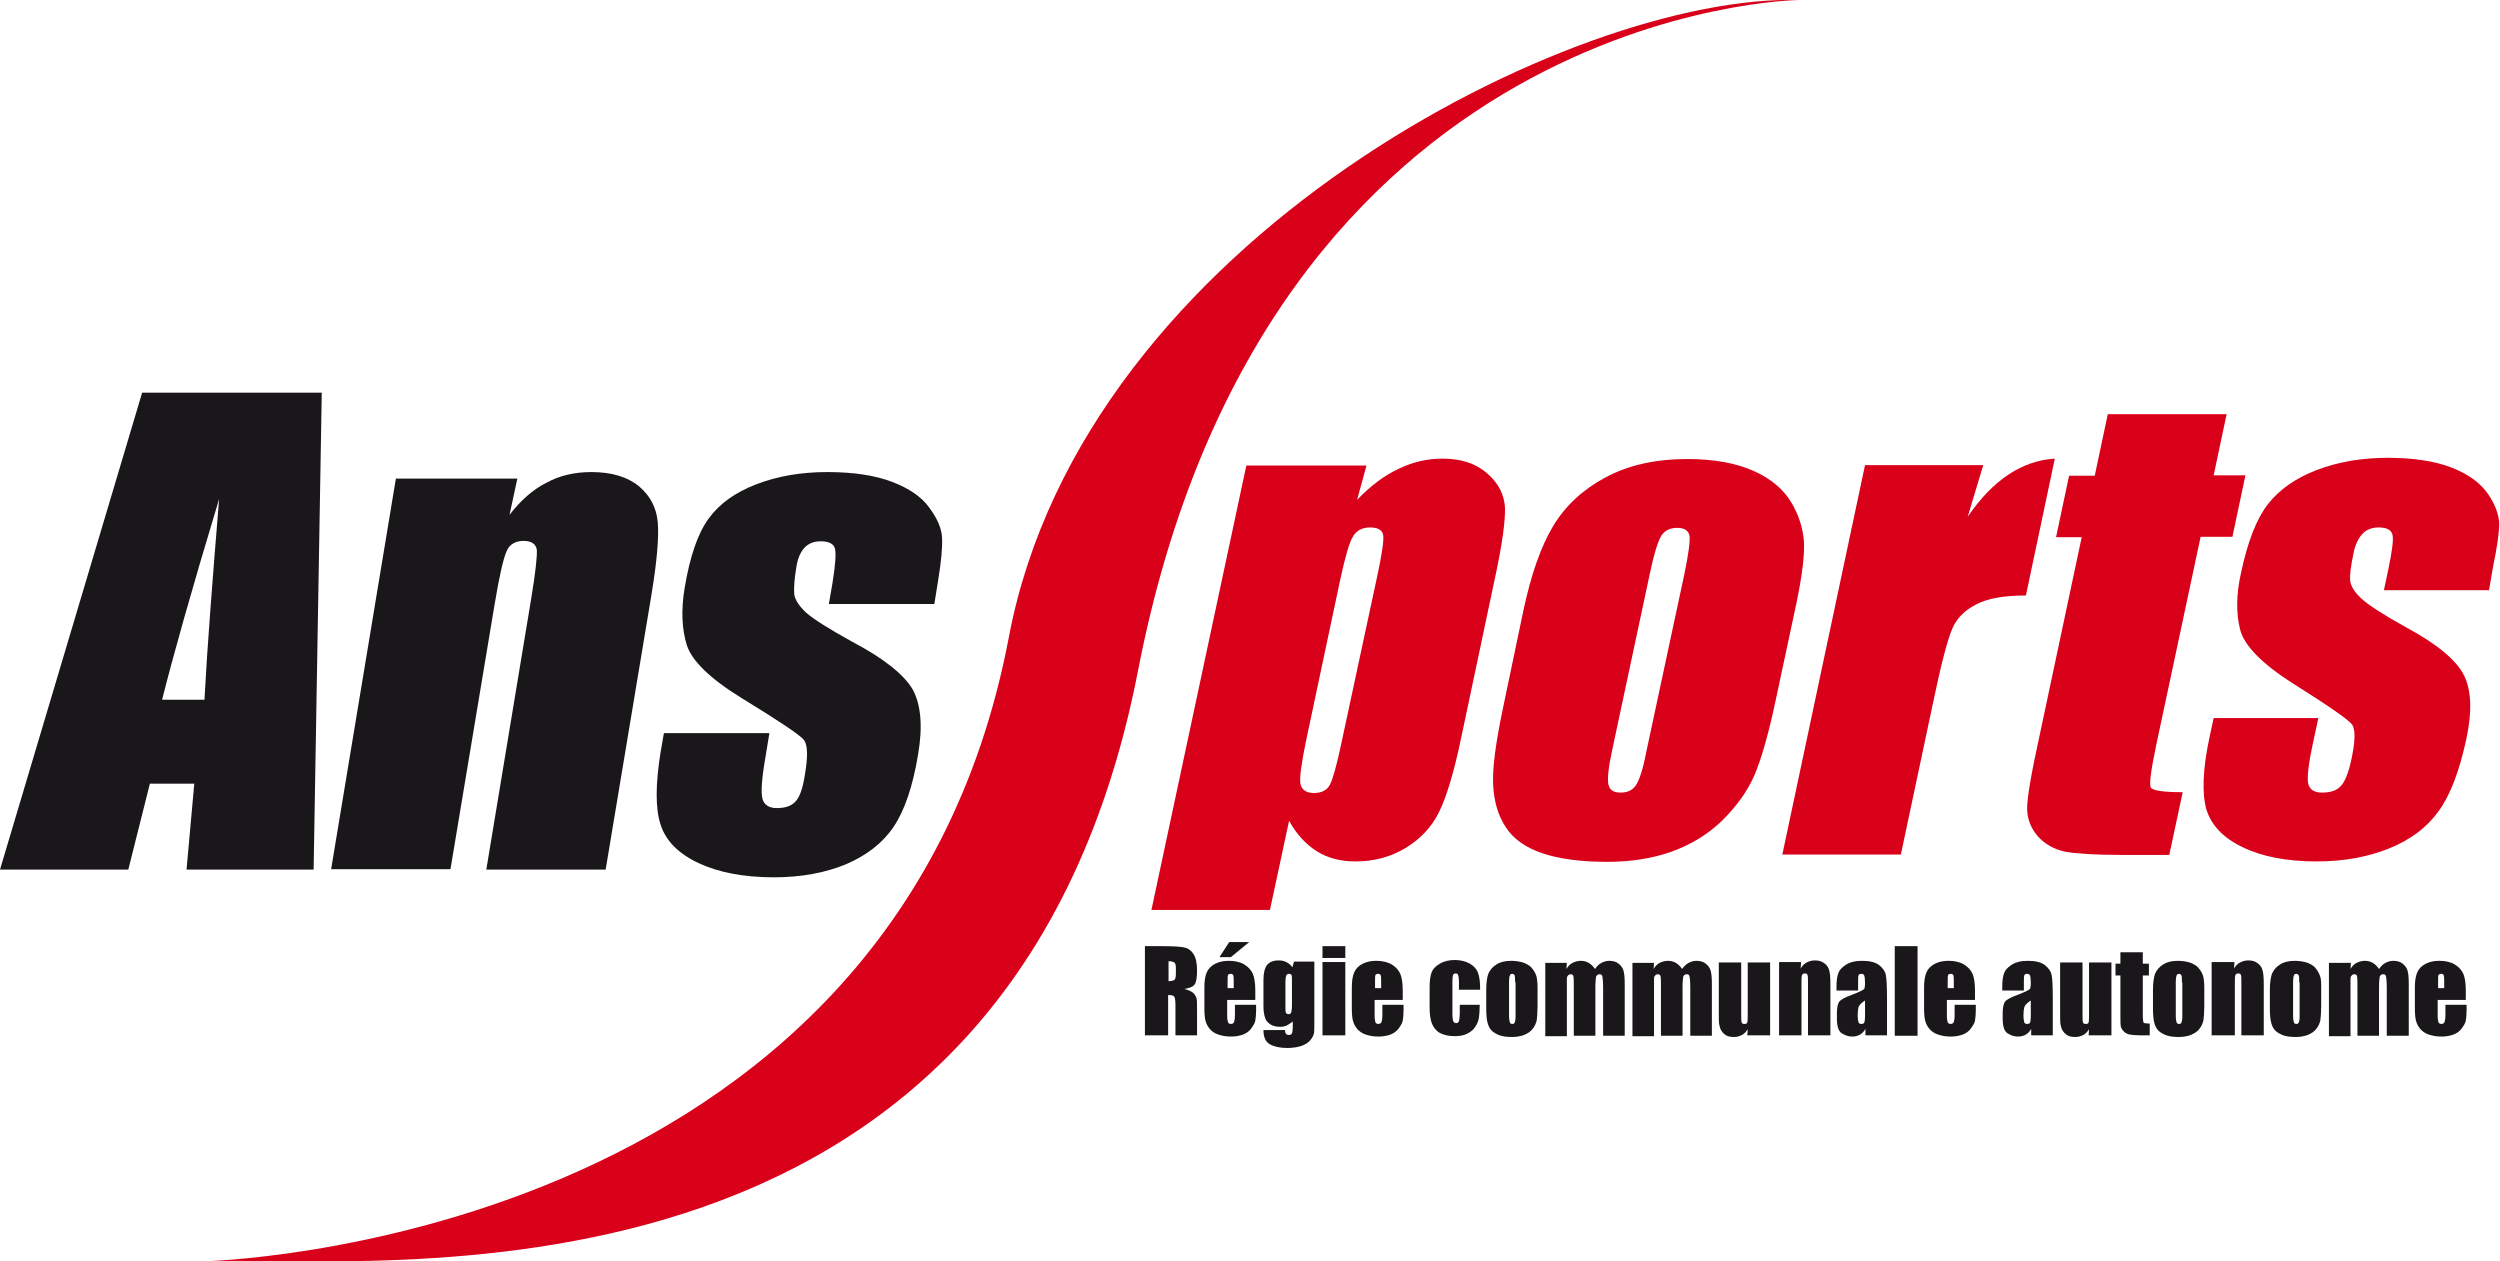
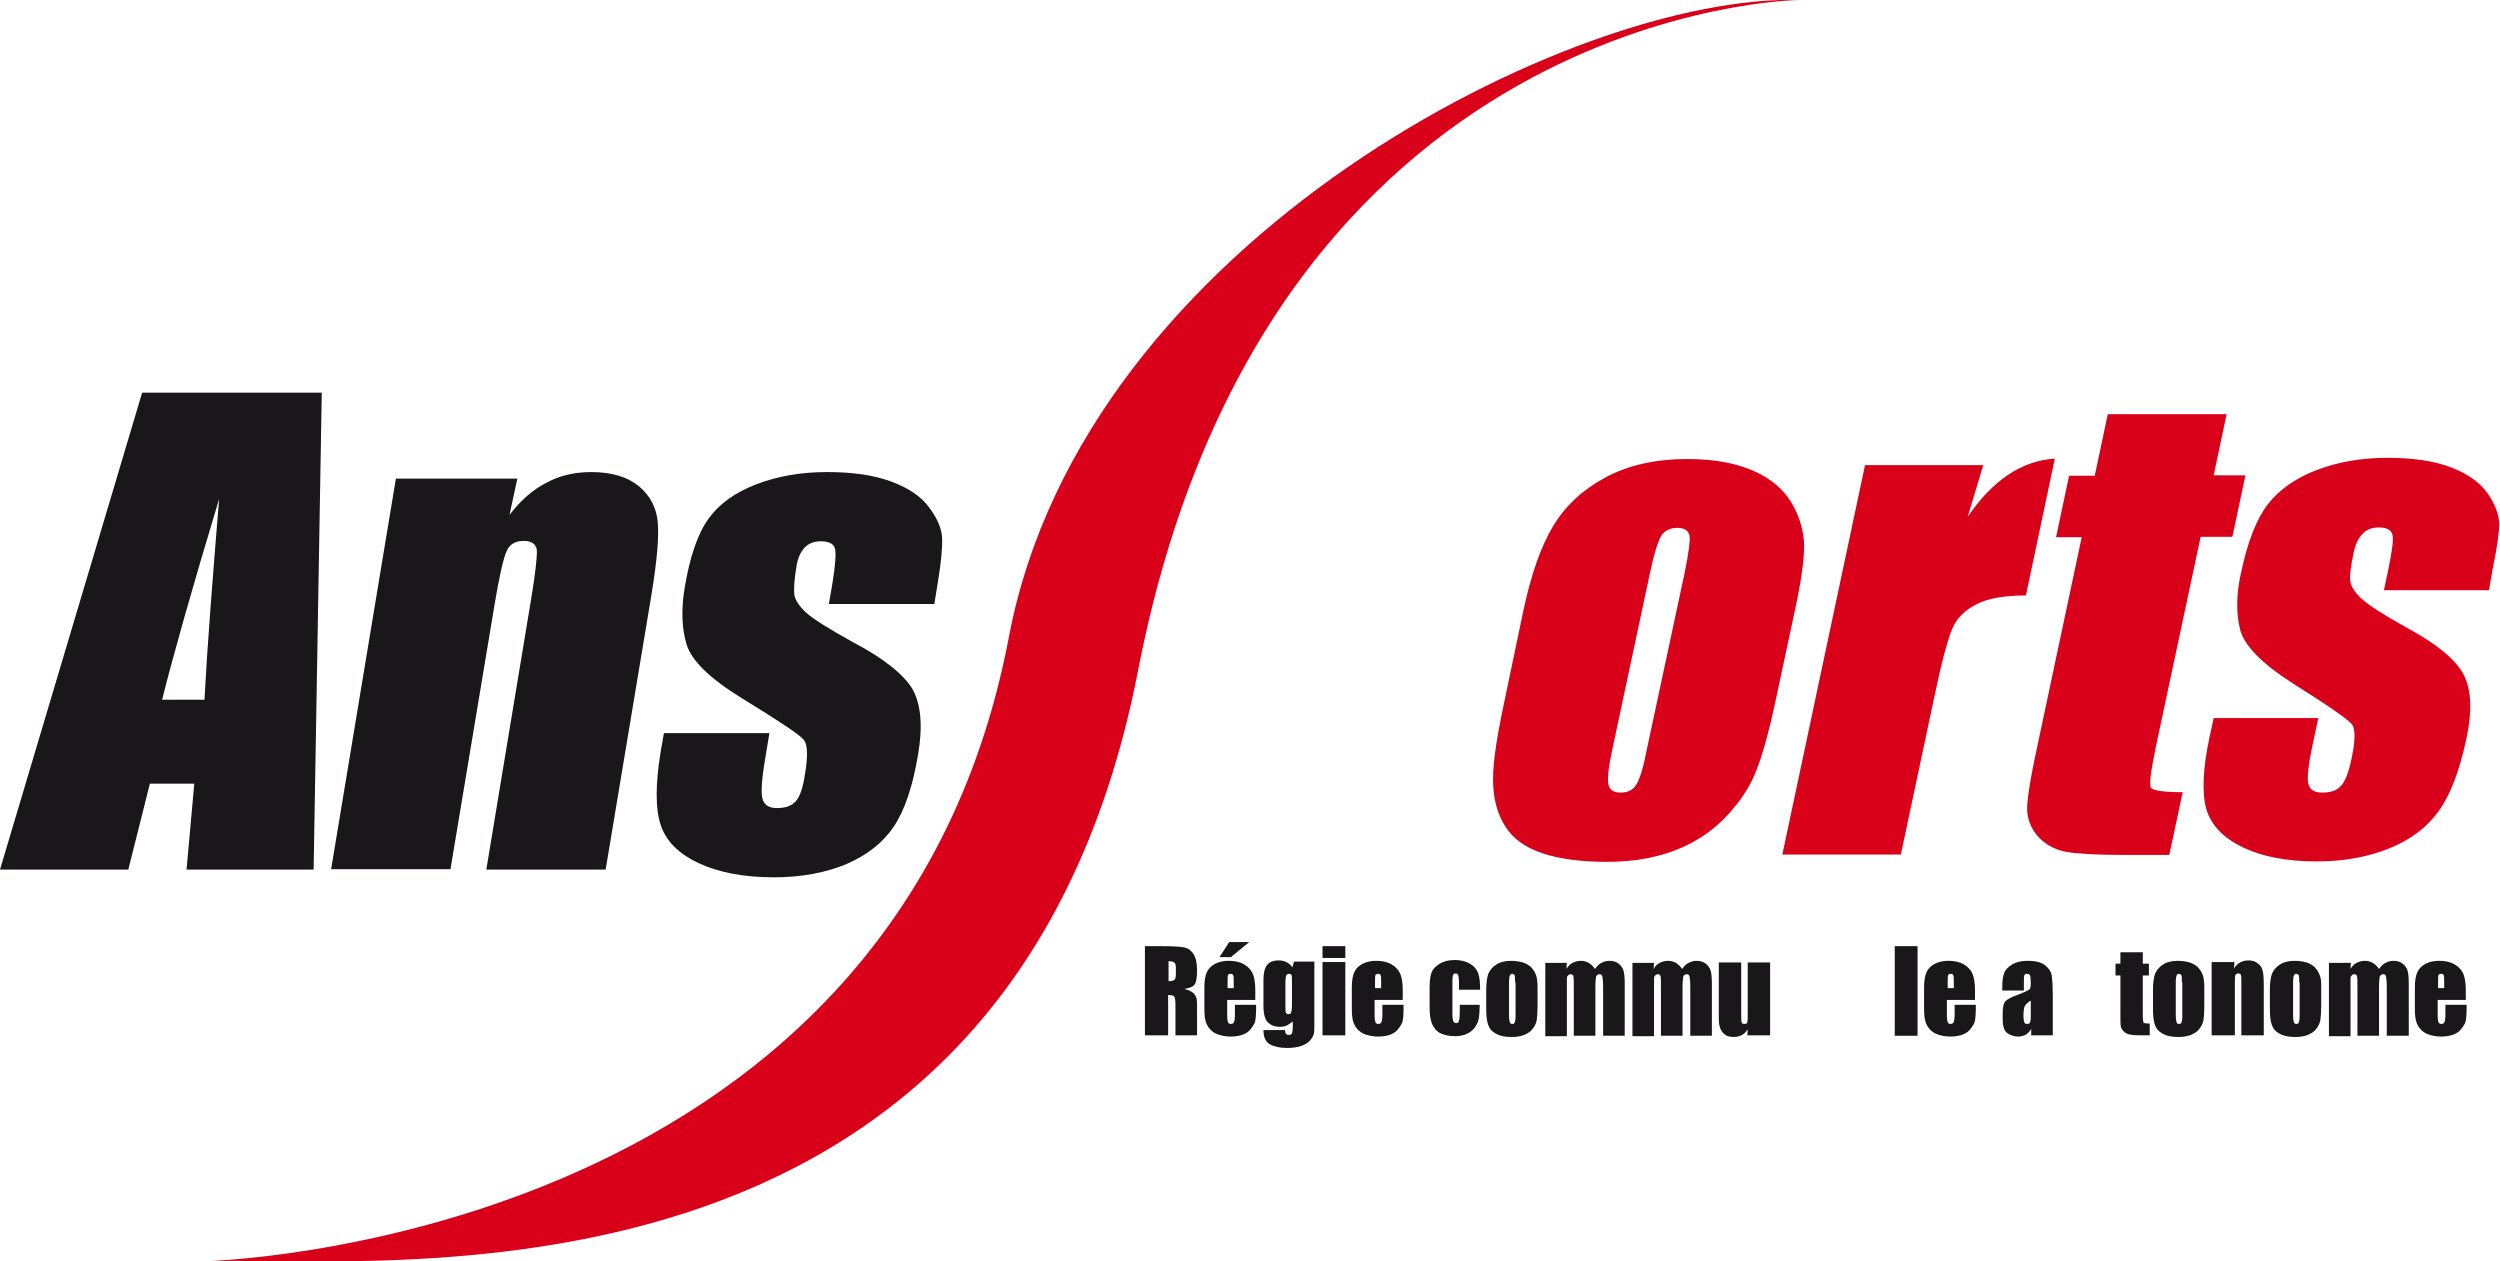
<svg xmlns="http://www.w3.org/2000/svg" version="1.1" id="Calque_1" x="0px" y="0px" viewBox="0 0 613.8 309.7" style="enable-background:new 0 0 613.8 309.7;" xml:space="preserve">
  <style type="text/css">
	.st0{fill:#1A171B;}
	.st1{fill:#D9001A;}
</style>
  <g>
    <path class="st0" d="M50.2,171.8c0.7-13.3,2-29.7,3.6-49.3c-6.8,22.5-11.4,38.9-14,49.3H50.2z M79,96.4l-2,117.1H45.8l1.9-21.1   H36.8l-5.3,21.1H0L34.9,96.4H79z" />
    <path class="st0" d="M127,117.6l-1.9,8.8c2.7-3.5,5.7-6.2,9.1-7.9c3.3-1.8,7-2.6,11-2.6c5,0,8.9,1.2,11.7,3.5   c2.8,2.4,4.3,5.3,4.6,8.9c0.3,3.6-0.2,9.6-1.6,18l-11.2,67.2h-29.3l11-66.4c1.1-6.6,1.5-10.6,1.4-12.1c-0.2-1.4-1.3-2.2-3.2-2.2   c-2,0-3.5,0.8-4.2,2.5c-0.8,1.7-1.8,6.1-3,13.3l-10.8,64.8H81.3l15.9-95.9H127z" />
    <path class="st0" d="M229.4,148.3h-25.9l0.9-5.2c0.7-4.4,0.9-7.2,0.6-8.4c-0.3-1.2-1.5-1.8-3.5-1.8c-1.6,0-3,0.5-4,1.6   c-1,1.1-1.7,2.7-2,4.9c-0.5,2.9-0.6,5.1-0.5,6.5c0.2,1.4,1.2,2.9,2.9,4.5c1.8,1.6,5.6,4,11.4,7.2c7.8,4.1,12.7,8.1,14.8,11.7   c2,3.7,2.5,9,1.3,16c-1.3,7.8-3.3,13.7-6,17.7c-2.7,4-6.6,7-11.7,9.2c-5.1,2.1-11,3.2-17.7,3.2c-7.4,0-13.6-1.2-18.5-3.5   c-4.9-2.3-8-5.4-9.3-9.4c-1.3-3.9-1.3-9.9,0-17.9l0.8-4.6h25.9l-1,6.1c-0.9,5.2-1.1,8.5-0.7,10c0.4,1.5,1.6,2.3,3.5,2.3   c2.1,0,3.6-0.5,4.6-1.6c1-1,1.8-3.2,2.3-6.5c0.8-4.6,0.7-7.4-0.2-8.6c-0.9-1.2-6-4.6-15.3-10.3c-7.8-4.8-12.3-9.2-13.5-13.1   c-1.2-3.9-1.4-8.6-0.5-14c1.3-7.7,3.2-13.3,5.9-17c2.6-3.6,6.5-6.4,11.7-8.4c5.2-2,11-3,17.4-3c6.4,0,11.7,0.8,15.9,2.4   c4.2,1.6,7.3,3.7,9.2,6.4c2,2.7,3,5.1,3.1,7.4c0.1,2.3-0.2,5.8-1,10.6L229.4,148.3z" />
-     <path class="st1" d="M338,142.1c1.3-5.9,1.8-9.5,1.6-10.7c-0.2-1.2-1.2-1.9-3.2-1.9c-1.9,0-3.3,0.7-4.2,2.2   c-0.9,1.4-1.9,4.9-3.1,10.4l-8.4,39.6c-1.2,5.8-1.7,9.4-1.4,10.8c0.3,1.4,1.4,2.2,3.3,2.2c1.9,0,3.2-0.7,3.9-2   c0.7-1.3,1.6-4.5,2.7-9.6L338,142.1z M335.5,114.3l-2.3,8.4c3.3-3.4,6.7-6,10.2-7.6c3.5-1.7,7.1-2.5,10.8-2.5   c4.5,0,8.2,1.2,10.9,3.6c2.8,2.4,4.2,5.2,4.4,8.4c0.1,3.2-0.6,8.5-2.2,16.1l-8.5,40.2c-1.8,8.7-3.7,14.9-5.5,18.5   c-1.8,3.7-4.6,6.6-8.2,8.8c-3.7,2.2-7.7,3.3-12.3,3.3c-3.6,0-6.8-0.8-9.5-2.5c-2.7-1.7-5-4.2-6.8-7.5l-4.7,21.9h-29.1L306,114.3   H335.5z" />
    <path class="st1" d="M413.6,140.7c1-4.9,1.4-8,1.2-9.2c-0.3-1.3-1.3-1.9-3-1.9c-1.7,0-3,0.6-3.9,1.9c-0.8,1.3-1.8,4.4-2.8,9.2   l-9.2,43.1c-1,4.5-1.3,7.5-1,8.8c0.3,1.4,1.3,2,3,2c1.7,0,3-0.6,3.8-1.9c0.8-1.2,1.7-3.9,2.5-8.1L413.6,140.7z M441.1,147.9   l-5,23.4c-1.8,8.6-3.6,14.9-5.3,18.9c-1.7,4-4.4,7.7-7.9,11.2c-3.6,3.5-7.8,6-12.5,7.7c-4.8,1.7-10.1,2.5-15.8,2.5   c-6.4,0-11.7-0.7-15.9-2.1c-4.2-1.4-7.2-3.6-9-6.4c-1.9-2.9-2.9-6.3-3.1-10.4c-0.2-4.1,0.6-10.1,2.3-18.3L374,150   c1.9-8.9,4.3-15.8,7.3-20.8c3-5,7.3-9,12.9-12c5.6-3,12.3-4.5,20.1-4.5c6.5,0,11.9,1,16.2,2.9c4.3,1.9,7.3,4.5,9.2,7.6   c1.9,3.1,2.9,6.3,3.2,9.6C443.1,136.1,442.5,141.1,441.1,147.9" />
    <path class="st1" d="M486.9,114.3l-3.8,12.6c6.1-9,13.3-13.8,21.4-14.3l-7.1,33.6c-5.3,0-9.4,0.7-12.2,2.2c-2.8,1.4-4.8,3.4-5.9,6   c-1.1,2.6-2.7,8.5-4.6,17.7l-8,37.7h-29.1l20.3-95.6H486.9z" />
    <path class="st1" d="M546.7,101.6l-3.2,15.1h7.8l-3.2,15.1h-7.8l-10.9,51.1c-1.3,6.3-1.8,9.8-1.3,10.5c0.5,0.7,3.1,1.1,7.8,1.1   l-3.3,15.4H521c-6.6,0-11.3-0.3-14-0.8c-2.7-0.6-4.9-1.8-6.7-3.8c-1.7-2-2.6-4.3-2.6-6.8c0-2.6,1-8.6,3.1-18.1l10.3-48.5h-6.3   l3.2-15.1h6.3l3.2-15.1H546.7z" />
    <path class="st1" d="M611.1,144.9h-25.8l1.1-5.2c0.9-4.4,1.3-7.2,1-8.4c-0.3-1.2-1.4-1.8-3.4-1.8c-1.6,0-3,0.5-4,1.6   c-1,1.1-1.8,2.7-2.2,4.9c-0.6,2.9-0.9,5.1-0.8,6.4c0.1,1.4,1,2.9,2.7,4.5c1.7,1.6,5.4,4,11,7.1c7.6,4.1,12.3,8,14.2,11.7   c1.9,3.7,2.1,9,0.6,15.9c-1.7,7.8-3.9,13.6-6.8,17.6c-2.9,4-6.9,7-12.1,9.1c-5.2,2.1-11.1,3.2-17.8,3.2c-7.4,0-13.5-1.2-18.2-3.5   c-4.8-2.3-7.7-5.4-8.9-9.3c-1.1-3.9-0.9-9.9,0.8-17.8l1-4.6h25.7l-1.3,6c-1.1,5.1-1.5,8.5-1.2,10c0.3,1.5,1.4,2.3,3.4,2.3   c2.1,0,3.6-0.5,4.6-1.6c1-1,1.9-3.2,2.6-6.5c1-4.6,1-7.4,0.2-8.6c-0.9-1.2-5.8-4.6-14.7-10.2c-7.5-4.8-11.8-9.2-12.8-13.1   c-1-3.9-1-8.6,0.2-13.9c1.6-7.6,3.8-13.3,6.6-16.9c2.8-3.6,6.8-6.4,12-8.4c5.2-2,11.1-3,17.4-3c6.3,0,11.6,0.8,15.7,2.4   c4.1,1.6,7,3.7,8.9,6.4c1.8,2.6,2.7,5.1,2.8,7.3c0,2.3-0.5,5.8-1.5,10.6L611.1,144.9z" />
    <g>
      <path class="st0" d="M281.2,232.3h4c2.7,0,4.5,0.1,5.5,0.3c1,0.2,1.7,0.7,2.3,1.6c0.6,0.9,0.9,2.2,0.9,4.1c0,1.7-0.2,2.9-0.6,3.4    c-0.4,0.6-1.3,0.9-2.5,1.1c1.1,0.3,1.9,0.7,2.3,1.1c0.4,0.5,0.6,0.9,0.7,1.3c0.1,0.4,0.1,1.5,0.1,3.2v5.8h-5.3v-7.3    c0-1.2-0.1-1.9-0.3-2.2c-0.2-0.3-0.7-0.4-1.5-0.4v9.9h-5.7V232.3z M286.9,236v4.9c0.6,0,1.1-0.1,1.4-0.3c0.3-0.2,0.4-0.7,0.4-1.7    v-1.2c0-0.7-0.1-1.2-0.4-1.4C288,236.1,287.6,236,286.9,236z" />
      <path class="st0" d="M308.4,245.5h-7.1v3.9c0,0.8,0.1,1.3,0.2,1.6c0.1,0.2,0.3,0.4,0.7,0.4c0.4,0,0.7-0.2,0.8-0.5    c0.1-0.3,0.2-0.9,0.2-1.8v-2.4h5.2v1.3c0,1.1-0.1,2-0.2,2.6c-0.1,0.6-0.5,1.2-1,1.9c-0.5,0.7-1.2,1.2-2,1.5    c-0.8,0.3-1.8,0.5-3,0.5c-1.2,0-2.2-0.2-3.1-0.5c-0.9-0.3-1.6-0.8-2.1-1.4c-0.5-0.6-0.8-1.2-1-1.9c-0.2-0.7-0.3-1.7-0.3-3.1v-5.2    c0-1.6,0.2-2.8,0.6-3.7c0.4-0.9,1.1-1.6,2.1-2.1c1-0.5,2.1-0.7,3.3-0.7c1.5,0,2.8,0.3,3.8,0.9c1,0.6,1.7,1.4,2.1,2.3    c0.4,1,0.6,2.3,0.6,4.1V245.5z M306.7,231.3l-4.5,3.7h-2.8l2.4-3.7H306.7z M302.9,242.6v-1.3c0-0.9,0-1.5-0.1-1.8    c-0.1-0.3-0.3-0.4-0.6-0.4c-0.4,0-0.6,0.1-0.7,0.3c-0.1,0.2-0.1,0.9-0.1,1.9v1.3H302.9z" />
      <path class="st0" d="M322.7,236.2v13.9c0,1.9,0,3.1-0.1,3.6c-0.1,0.5-0.4,1.1-0.9,1.7c-0.5,0.6-1.3,1.1-2.2,1.4    c-0.9,0.3-2.1,0.5-3.5,0.5c-1.7,0-3.1-0.3-4.2-0.9c-1.1-0.6-1.6-1.8-1.6-3.5h5.3c0,0.8,0.3,1.2,0.9,1.2c0.4,0,0.7-0.1,0.8-0.4    c0.1-0.2,0.2-0.8,0.2-1.5v-1.4c-0.5,0.4-1,0.7-1.5,1c-0.5,0.2-1.1,0.3-1.6,0.3c-1,0-1.8-0.2-2.4-0.6c-0.6-0.4-1.1-0.9-1.3-1.6    c-0.2-0.6-0.4-1.6-0.4-2.8v-6.5c0-1.7,0.3-2.9,0.9-3.7c0.6-0.7,1.5-1.1,2.8-1.1c0.7,0,1.3,0.1,1.9,0.4c0.6,0.3,1.1,0.7,1.5,1.3    l0.4-1.4H322.7z M317.2,241c0-0.8,0-1.3-0.1-1.6c-0.1-0.2-0.3-0.3-0.6-0.3c-0.3,0-0.5,0.1-0.7,0.4c-0.1,0.3-0.2,0.8-0.2,1.5v6    c0,0.8,0,1.3,0.1,1.6c0.1,0.2,0.3,0.4,0.6,0.4c0.4,0,0.6-0.1,0.7-0.4c0.1-0.3,0.2-0.9,0.2-2V241z" />
      <path class="st0" d="M330.3,232.3v2.9h-5.6v-2.9H330.3z M330.3,236.2v18h-5.6v-18H330.3z" />
      <path class="st0" d="M344.6,245.5h-7.1v3.9c0,0.8,0.1,1.3,0.2,1.6c0.1,0.2,0.3,0.4,0.7,0.4c0.4,0,0.7-0.2,0.8-0.5    c0.1-0.3,0.2-0.9,0.2-1.8v-2.4h5.2v1.3c0,1.1-0.1,2-0.2,2.6c-0.1,0.6-0.5,1.2-1,1.9c-0.5,0.7-1.2,1.2-2,1.5    c-0.8,0.3-1.8,0.5-3,0.5c-1.2,0-2.2-0.2-3.1-0.5c-0.9-0.3-1.6-0.8-2.1-1.4c-0.5-0.6-0.8-1.2-1-1.9c-0.2-0.7-0.3-1.7-0.3-3.1v-5.2    c0-1.6,0.2-2.8,0.6-3.7c0.4-0.9,1.1-1.6,2.1-2.1c1-0.5,2.1-0.7,3.3-0.7c1.5,0,2.8,0.3,3.8,0.9c1,0.6,1.7,1.4,2.1,2.3    c0.4,1,0.6,2.3,0.6,4.1V245.5z M339.1,242.6v-1.3c0-0.9,0-1.5-0.1-1.8c-0.1-0.3-0.3-0.4-0.6-0.4c-0.4,0-0.6,0.1-0.7,0.3    c-0.1,0.2-0.1,0.9-0.1,1.9v1.3H339.1z" />
      <path class="st0" d="M363.4,243h-5.2v-2.1c0-0.7-0.1-1.2-0.2-1.5c-0.1-0.3-0.3-0.4-0.6-0.4c-0.3,0-0.5,0.1-0.6,0.3    c-0.1,0.2-0.2,0.7-0.2,1.5v8.5c0,0.6,0.1,1.1,0.2,1.4s0.4,0.5,0.7,0.5c0.4,0,0.6-0.2,0.7-0.5c0.1-0.3,0.2-1,0.2-1.9v-2.1h4.9    c0,1.4-0.1,2.5-0.2,3.2c-0.1,0.7-0.4,1.5-0.9,2.2c-0.5,0.8-1.2,1.3-2,1.7c-0.8,0.4-1.8,0.6-3,0.6c-1.5,0-2.8-0.3-3.7-0.8    c-0.9-0.5-1.5-1.3-1.9-2.2c-0.4-1-0.6-2.3-0.6-4.1v-5.1c0-1.5,0.2-2.7,0.5-3.5c0.3-0.8,1-1.5,2-2.1c1-0.6,2.2-0.9,3.7-0.9    c1.4,0,2.6,0.3,3.7,0.9c1,0.6,1.7,1.4,2,2.3C363.3,240,363.4,241.3,363.4,243z" />
      <path class="st0" d="M377.5,242.5v4.4c0,1.6-0.1,2.8-0.2,3.6c-0.2,0.8-0.5,1.5-1,2.1c-0.5,0.7-1.2,1.1-2.1,1.5    c-0.8,0.3-1.8,0.5-2.9,0.5c-1.2,0-2.2-0.1-3.1-0.4c-0.8-0.3-1.5-0.7-2-1.2c-0.5-0.5-0.8-1.2-1-2c-0.2-0.8-0.3-1.9-0.3-3.4v-4.6    c0-1.7,0.2-3,0.5-3.9c0.4-0.9,1-1.7,2-2.3c0.9-0.6,2.1-0.9,3.6-0.9c1.2,0,2.3,0.2,3.2,0.5c0.9,0.4,1.6,0.8,2,1.4    c0.5,0.6,0.8,1.2,1,1.8C377.4,240.3,377.5,241.3,377.5,242.5z M372,241.2c0-0.9-0.1-1.5-0.1-1.7c-0.1-0.2-0.3-0.4-0.6-0.4    s-0.5,0.1-0.6,0.4c-0.1,0.2-0.2,0.8-0.2,1.7v8.1c0,0.9,0.1,1.4,0.2,1.7c0.1,0.3,0.3,0.4,0.6,0.4c0.3,0,0.5-0.1,0.6-0.4    c0.1-0.2,0.2-0.7,0.2-1.5V241.2z" />
      <path class="st0" d="M384.7,236.2l-0.1,1.7c0.4-0.7,0.9-1.2,1.5-1.5c0.6-0.3,1.3-0.5,2-0.5c1.5,0,2.6,0.7,3.5,2    c0.5-0.7,1-1.2,1.6-1.5c0.6-0.3,1.2-0.5,1.9-0.5c0.9,0,1.7,0.2,2.3,0.7c0.6,0.5,1,1,1.2,1.7c0.2,0.7,0.3,1.7,0.3,3.2v12.8h-5.3    v-11.7c0-1.5-0.1-2.5-0.2-2.9c-0.1-0.4-0.3-0.5-0.7-0.5c-0.4,0-0.6,0.2-0.8,0.5c-0.1,0.4-0.2,1.3-0.2,2.9v11.7h-5.3v-11.4    c0-1.8,0-2.8-0.1-3.2c-0.1-0.4-0.3-0.5-0.7-0.5c-0.2,0-0.5,0.1-0.6,0.3c-0.2,0.2-0.3,0.4-0.3,0.7c0,0.3,0,0.8,0,1.7v12.5h-5.3v-18    H384.7z" />
      <path class="st0" d="M406.1,236.2l-0.1,1.7c0.4-0.7,0.9-1.2,1.5-1.5c0.6-0.3,1.3-0.5,2-0.5c1.5,0,2.6,0.7,3.5,2    c0.5-0.7,1-1.2,1.6-1.5c0.6-0.3,1.2-0.5,1.9-0.5c0.9,0,1.7,0.2,2.3,0.7c0.6,0.5,1,1,1.2,1.7c0.2,0.7,0.3,1.7,0.3,3.2v12.8h-5.3    v-11.7c0-1.5-0.1-2.5-0.2-2.9c-0.1-0.4-0.3-0.5-0.7-0.5c-0.4,0-0.6,0.2-0.8,0.5c-0.1,0.4-0.2,1.3-0.2,2.9v11.7h-5.3v-11.4    c0-1.8,0-2.8-0.1-3.2c-0.1-0.4-0.3-0.5-0.7-0.5c-0.2,0-0.5,0.1-0.6,0.3c-0.2,0.2-0.3,0.4-0.3,0.7c0,0.3,0,0.8,0,1.7v12.5h-5.3v-18    H406.1z" />
      <path class="st0" d="M434.6,236.2v18h-5.6l0.1-1.5c-0.4,0.6-0.8,1.1-1.4,1.4c-0.6,0.3-1.2,0.5-1.9,0.5c-0.8,0-1.5-0.1-2-0.4    c-0.5-0.3-0.9-0.7-1.2-1.2c-0.3-0.5-0.4-1-0.5-1.5c-0.1-0.5-0.1-1.6-0.1-3.1v-12.1h5.5v12.2c0,1.4,0,2.2,0.1,2.5    c0.1,0.3,0.3,0.4,0.7,0.4c0.4,0,0.6-0.1,0.7-0.4c0.1-0.3,0.1-1.1,0.1-2.6v-12.1H434.6z" />
-       <path class="st0" d="M442.2,236.2l-0.1,1.6c0.4-0.7,0.9-1.2,1.5-1.5c0.6-0.3,1.2-0.5,2-0.5c0.9,0,1.7,0.2,2.3,0.7    c0.6,0.4,1,1,1.2,1.7c0.2,0.7,0.3,1.8,0.3,3.4v12.6h-5.5v-12.5c0-1.2,0-2-0.1-2.3c-0.1-0.3-0.3-0.4-0.7-0.4    c-0.4,0-0.6,0.2-0.7,0.5c-0.1,0.3-0.1,1.1-0.1,2.5v12.2h-5.5v-18H442.2z" />
-       <path class="st0" d="M456,243.2h-5.1V242c0-1.4,0.2-2.5,0.5-3.2c0.3-0.8,1-1.4,1.9-2c1-0.6,2.2-0.9,3.8-0.9c1.9,0,3.2,0.3,4.2,1    c0.9,0.7,1.5,1.5,1.7,2.4c0.2,1,0.3,2.9,0.3,5.9v9h-5.3v-1.6c-0.3,0.6-0.8,1.1-1.3,1.4c-0.5,0.3-1.2,0.5-1.9,0.5    c-1,0-1.8-0.3-2.6-0.8c-0.8-0.5-1.2-1.7-1.2-3.5v-1.5c0-1.3,0.2-2.3,0.6-2.8c0.4-0.5,1.5-1.1,3.2-1.7c1.8-0.7,2.8-1.2,2.9-1.4    c0.1-0.2,0.2-0.7,0.2-1.5c0-0.9-0.1-1.6-0.2-1.8c-0.1-0.3-0.4-0.4-0.7-0.4c-0.4,0-0.6,0.1-0.7,0.4c-0.1,0.2-0.1,0.9-0.1,1.9V243.2    z M457.8,245.7c-0.9,0.6-1.4,1.2-1.5,1.6c-0.1,0.4-0.2,1.1-0.2,1.9c0,0.9,0.1,1.5,0.2,1.8c0.1,0.3,0.4,0.4,0.7,0.4    c0.3,0,0.6-0.1,0.7-0.3c0.1-0.2,0.2-0.8,0.2-1.7V245.7z" />
      <path class="st0" d="M470.8,232.3v22h-5.6v-22H470.8z" />
      <path class="st0" d="M485.1,245.5h-7.1v3.9c0,0.8,0.1,1.3,0.2,1.6c0.1,0.2,0.3,0.4,0.7,0.4c0.4,0,0.7-0.2,0.8-0.5    c0.1-0.3,0.2-0.9,0.2-1.8v-2.4h5.2v1.3c0,1.1-0.1,2-0.2,2.6c-0.1,0.6-0.5,1.2-1,1.9c-0.5,0.7-1.2,1.2-2,1.5    c-0.8,0.3-1.8,0.5-3,0.5c-1.2,0-2.2-0.2-3.1-0.5c-0.9-0.3-1.6-0.8-2.1-1.4c-0.5-0.6-0.8-1.2-1-1.9c-0.2-0.7-0.3-1.7-0.3-3.1v-5.2    c0-1.6,0.2-2.8,0.6-3.7c0.4-0.9,1.1-1.6,2.1-2.1c1-0.5,2.1-0.7,3.3-0.7c1.5,0,2.8,0.3,3.8,0.9c1,0.6,1.7,1.4,2.1,2.3    c0.4,1,0.6,2.3,0.6,4.1V245.5z M479.7,242.6v-1.3c0-0.9,0-1.5-0.1-1.8c-0.1-0.3-0.3-0.4-0.6-0.4c-0.4,0-0.6,0.1-0.7,0.3    c-0.1,0.2-0.1,0.9-0.1,1.9v1.3H479.7z" />
      <path class="st0" d="M496.7,243.2h-5.1V242c0-1.4,0.2-2.5,0.5-3.2c0.3-0.8,1-1.4,1.9-2c1-0.6,2.2-0.9,3.8-0.9c1.9,0,3.2,0.3,4.2,1    c0.9,0.7,1.5,1.5,1.7,2.4c0.2,1,0.3,2.9,0.3,5.9v9h-5.3v-1.6c-0.3,0.6-0.8,1.1-1.3,1.4c-0.5,0.3-1.2,0.5-1.9,0.5    c-1,0-1.8-0.3-2.6-0.8c-0.8-0.5-1.2-1.7-1.2-3.5v-1.5c0-1.3,0.2-2.3,0.6-2.8c0.4-0.5,1.5-1.1,3.2-1.7c1.8-0.7,2.8-1.2,2.9-1.4    c0.1-0.2,0.2-0.7,0.2-1.5c0-0.9-0.1-1.6-0.2-1.8c-0.1-0.3-0.4-0.4-0.7-0.4c-0.4,0-0.6,0.1-0.7,0.4c-0.1,0.2-0.1,0.9-0.1,1.9V243.2    z M498.5,245.7c-0.9,0.6-1.4,1.2-1.5,1.6c-0.1,0.4-0.2,1.1-0.2,1.9c0,0.9,0.1,1.5,0.2,1.8c0.1,0.3,0.4,0.4,0.7,0.4    c0.3,0,0.6-0.1,0.7-0.3c0.1-0.2,0.2-0.8,0.2-1.7V245.7z" />
-       <path class="st0" d="M518.4,236.2v18h-5.6l0.1-1.5c-0.4,0.6-0.8,1.1-1.4,1.4c-0.6,0.3-1.2,0.5-1.9,0.5c-0.8,0-1.5-0.1-2-0.4    c-0.5-0.3-0.9-0.7-1.2-1.2c-0.3-0.5-0.4-1-0.5-1.5c-0.1-0.5-0.1-1.6-0.1-3.1v-12.1h5.5v12.2c0,1.4,0,2.2,0.1,2.5    c0.1,0.3,0.3,0.4,0.7,0.4c0.4,0,0.6-0.1,0.7-0.4s0.1-1.1,0.1-2.6v-12.1H518.4z" />
      <path class="st0" d="M526.1,233.8v2.8h1.5v2.9h-1.5v9.6c0,1.2,0.1,1.8,0.2,2c0.1,0.1,0.6,0.2,1.5,0.2v2.9h-2.2    c-1.2,0-2.1-0.1-2.7-0.2c-0.5-0.1-1-0.3-1.4-0.7c-0.4-0.4-0.7-0.8-0.8-1.3c-0.1-0.5-0.1-1.6-0.1-3.4v-9.1h-1.2v-2.9h1.2v-2.8    H526.1z" />
      <path class="st0" d="M541.2,242.5v4.4c0,1.6-0.1,2.8-0.2,3.6c-0.2,0.8-0.5,1.5-1,2.1c-0.5,0.7-1.2,1.1-2.1,1.5    c-0.8,0.3-1.8,0.5-2.9,0.5c-1.2,0-2.2-0.1-3.1-0.4c-0.8-0.3-1.5-0.7-2-1.2c-0.5-0.5-0.8-1.2-1-2c-0.2-0.8-0.3-1.9-0.3-3.4v-4.6    c0-1.7,0.2-3,0.5-3.9c0.4-0.9,1-1.7,2-2.3c0.9-0.6,2.1-0.9,3.6-0.9c1.2,0,2.3,0.2,3.2,0.5c0.9,0.4,1.6,0.8,2,1.4    c0.5,0.6,0.8,1.2,1,1.8C541.1,240.3,541.2,241.3,541.2,242.5z M535.7,241.2c0-0.9,0-1.5-0.1-1.7c-0.1-0.2-0.3-0.4-0.6-0.4    c-0.3,0-0.5,0.1-0.6,0.4c-0.1,0.2-0.2,0.8-0.2,1.7v8.1c0,0.9,0.1,1.4,0.2,1.7c0.1,0.3,0.3,0.4,0.6,0.4c0.3,0,0.5-0.1,0.6-0.4    c0.1-0.2,0.2-0.7,0.2-1.5V241.2z" />
      <path class="st0" d="M548.6,236.2l-0.1,1.6c0.4-0.7,0.9-1.2,1.5-1.5c0.6-0.3,1.2-0.5,2-0.5c0.9,0,1.7,0.2,2.3,0.7    c0.6,0.4,1,1,1.2,1.7c0.2,0.7,0.3,1.8,0.3,3.4v12.6h-5.5v-12.5c0-1.2,0-2-0.1-2.3c-0.1-0.3-0.3-0.4-0.7-0.4    c-0.4,0-0.6,0.2-0.7,0.5c-0.1,0.3-0.1,1.1-0.1,2.5v12.2H543v-18H548.6z" />
      <path class="st0" d="M569.9,242.5v4.4c0,1.6-0.1,2.8-0.2,3.6c-0.2,0.8-0.5,1.5-1,2.1c-0.5,0.7-1.2,1.1-2.1,1.5    c-0.8,0.3-1.8,0.5-2.9,0.5c-1.2,0-2.2-0.1-3.1-0.4c-0.8-0.3-1.5-0.7-2-1.2c-0.5-0.5-0.8-1.2-1-2c-0.2-0.8-0.3-1.9-0.3-3.4v-4.6    c0-1.7,0.2-3,0.5-3.9c0.4-0.9,1-1.7,2-2.3c0.9-0.6,2.1-0.9,3.6-0.9c1.2,0,2.3,0.2,3.2,0.5c0.9,0.4,1.6,0.8,2,1.4    c0.5,0.6,0.8,1.2,1,1.8C569.9,240.3,569.9,241.3,569.9,242.5z M564.5,241.2c0-0.9,0-1.5-0.1-1.7c-0.1-0.2-0.3-0.4-0.6-0.4    c-0.3,0-0.5,0.1-0.6,0.4c-0.1,0.2-0.2,0.8-0.2,1.7v8.1c0,0.9,0.1,1.4,0.2,1.7c0.1,0.3,0.3,0.4,0.6,0.4c0.3,0,0.5-0.1,0.6-0.4    c0.1-0.2,0.2-0.7,0.2-1.5V241.2z" />
      <path class="st0" d="M577.2,236.2l-0.1,1.7c0.4-0.7,0.9-1.2,1.5-1.5c0.6-0.3,1.3-0.5,2-0.5c1.5,0,2.6,0.7,3.5,2    c0.5-0.7,1-1.2,1.6-1.5c0.6-0.3,1.2-0.5,1.9-0.5c0.9,0,1.7,0.2,2.3,0.7c0.6,0.5,1,1,1.2,1.7c0.2,0.7,0.3,1.7,0.3,3.2v12.8H586    v-11.7c0-1.5-0.1-2.5-0.2-2.9c-0.1-0.4-0.3-0.5-0.7-0.5c-0.4,0-0.6,0.2-0.8,0.5c-0.1,0.4-0.2,1.3-0.2,2.9v11.7h-5.3v-11.4    c0-1.8,0-2.8-0.1-3.2c-0.1-0.4-0.3-0.5-0.7-0.5c-0.2,0-0.5,0.1-0.6,0.3c-0.2,0.2-0.3,0.4-0.3,0.7c0,0.3,0,0.8,0,1.7v12.5h-5.3v-18    H577.2z" />
    </g>
    <g>
      <path class="st0" d="M605.6,245.5h-7.1v3.9c0,0.8,0.1,1.3,0.2,1.6c0.1,0.2,0.3,0.4,0.7,0.4c0.4,0,0.7-0.2,0.8-0.5    c0.1-0.3,0.2-0.9,0.2-1.8v-2.4h5.2v1.3c0,1.1-0.1,2-0.2,2.6c-0.1,0.6-0.5,1.2-1,1.9c-0.5,0.7-1.2,1.2-2,1.5    c-0.8,0.3-1.8,0.5-3,0.5c-1.2,0-2.2-0.2-3.1-0.5c-0.9-0.3-1.6-0.8-2.1-1.4c-0.5-0.6-0.8-1.2-1-1.9c-0.2-0.7-0.3-1.7-0.3-3.1v-5.2    c0-1.6,0.2-2.8,0.6-3.7c0.4-0.9,1.1-1.6,2.1-2.1c1-0.5,2.1-0.7,3.3-0.7c1.5,0,2.8,0.3,3.8,0.9c1,0.6,1.7,1.4,2.1,2.3    c0.4,1,0.6,2.3,0.6,4.1V245.5z M600.1,242.6v-1.3c0-0.9,0-1.5-0.1-1.8c-0.1-0.3-0.3-0.4-0.6-0.4c-0.4,0-0.6,0.1-0.7,0.3    c-0.1,0.2-0.1,0.9-0.1,1.9v1.3H600.1z" />
    </g>
    <path class="st1" d="M49.6,309.7c0,0,169.7-3.3,198.1-153.3c18.5-97.7,139-158,194-156.4c0,0-130.6,1.4-162.3,164.7   C247.6,328.1,91.2,308,49.6,309.7" />
  </g>
</svg>